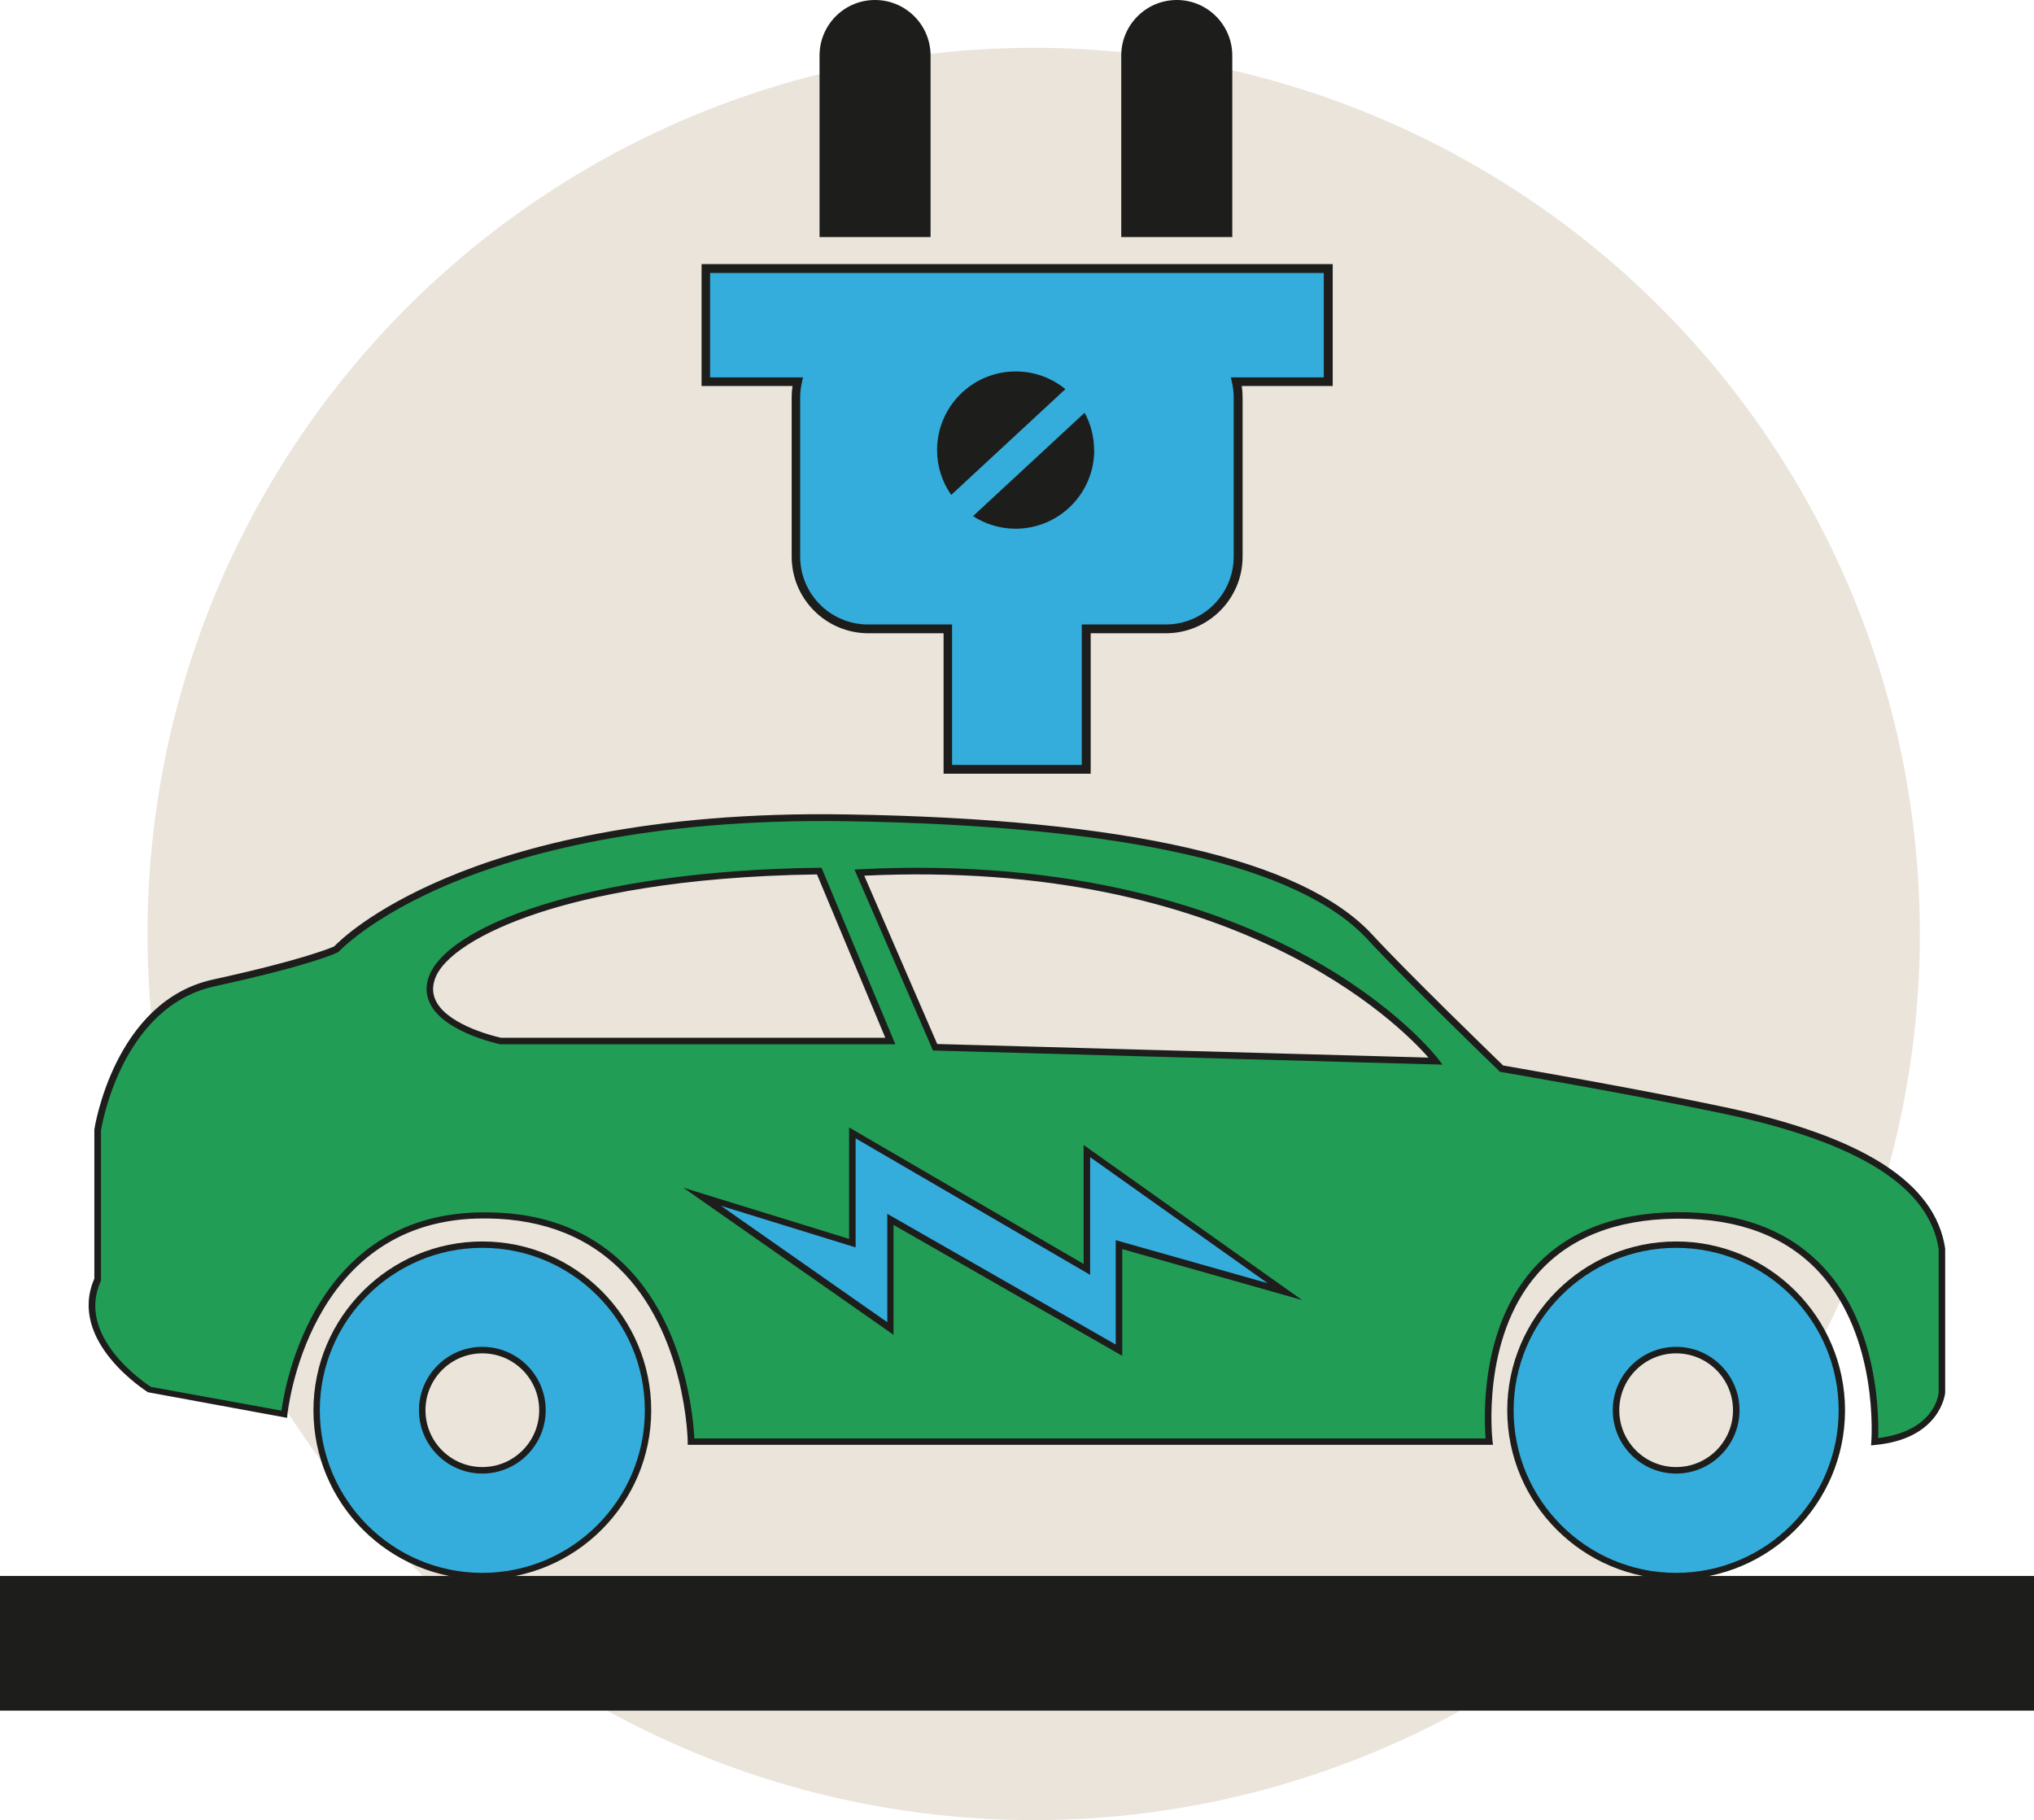
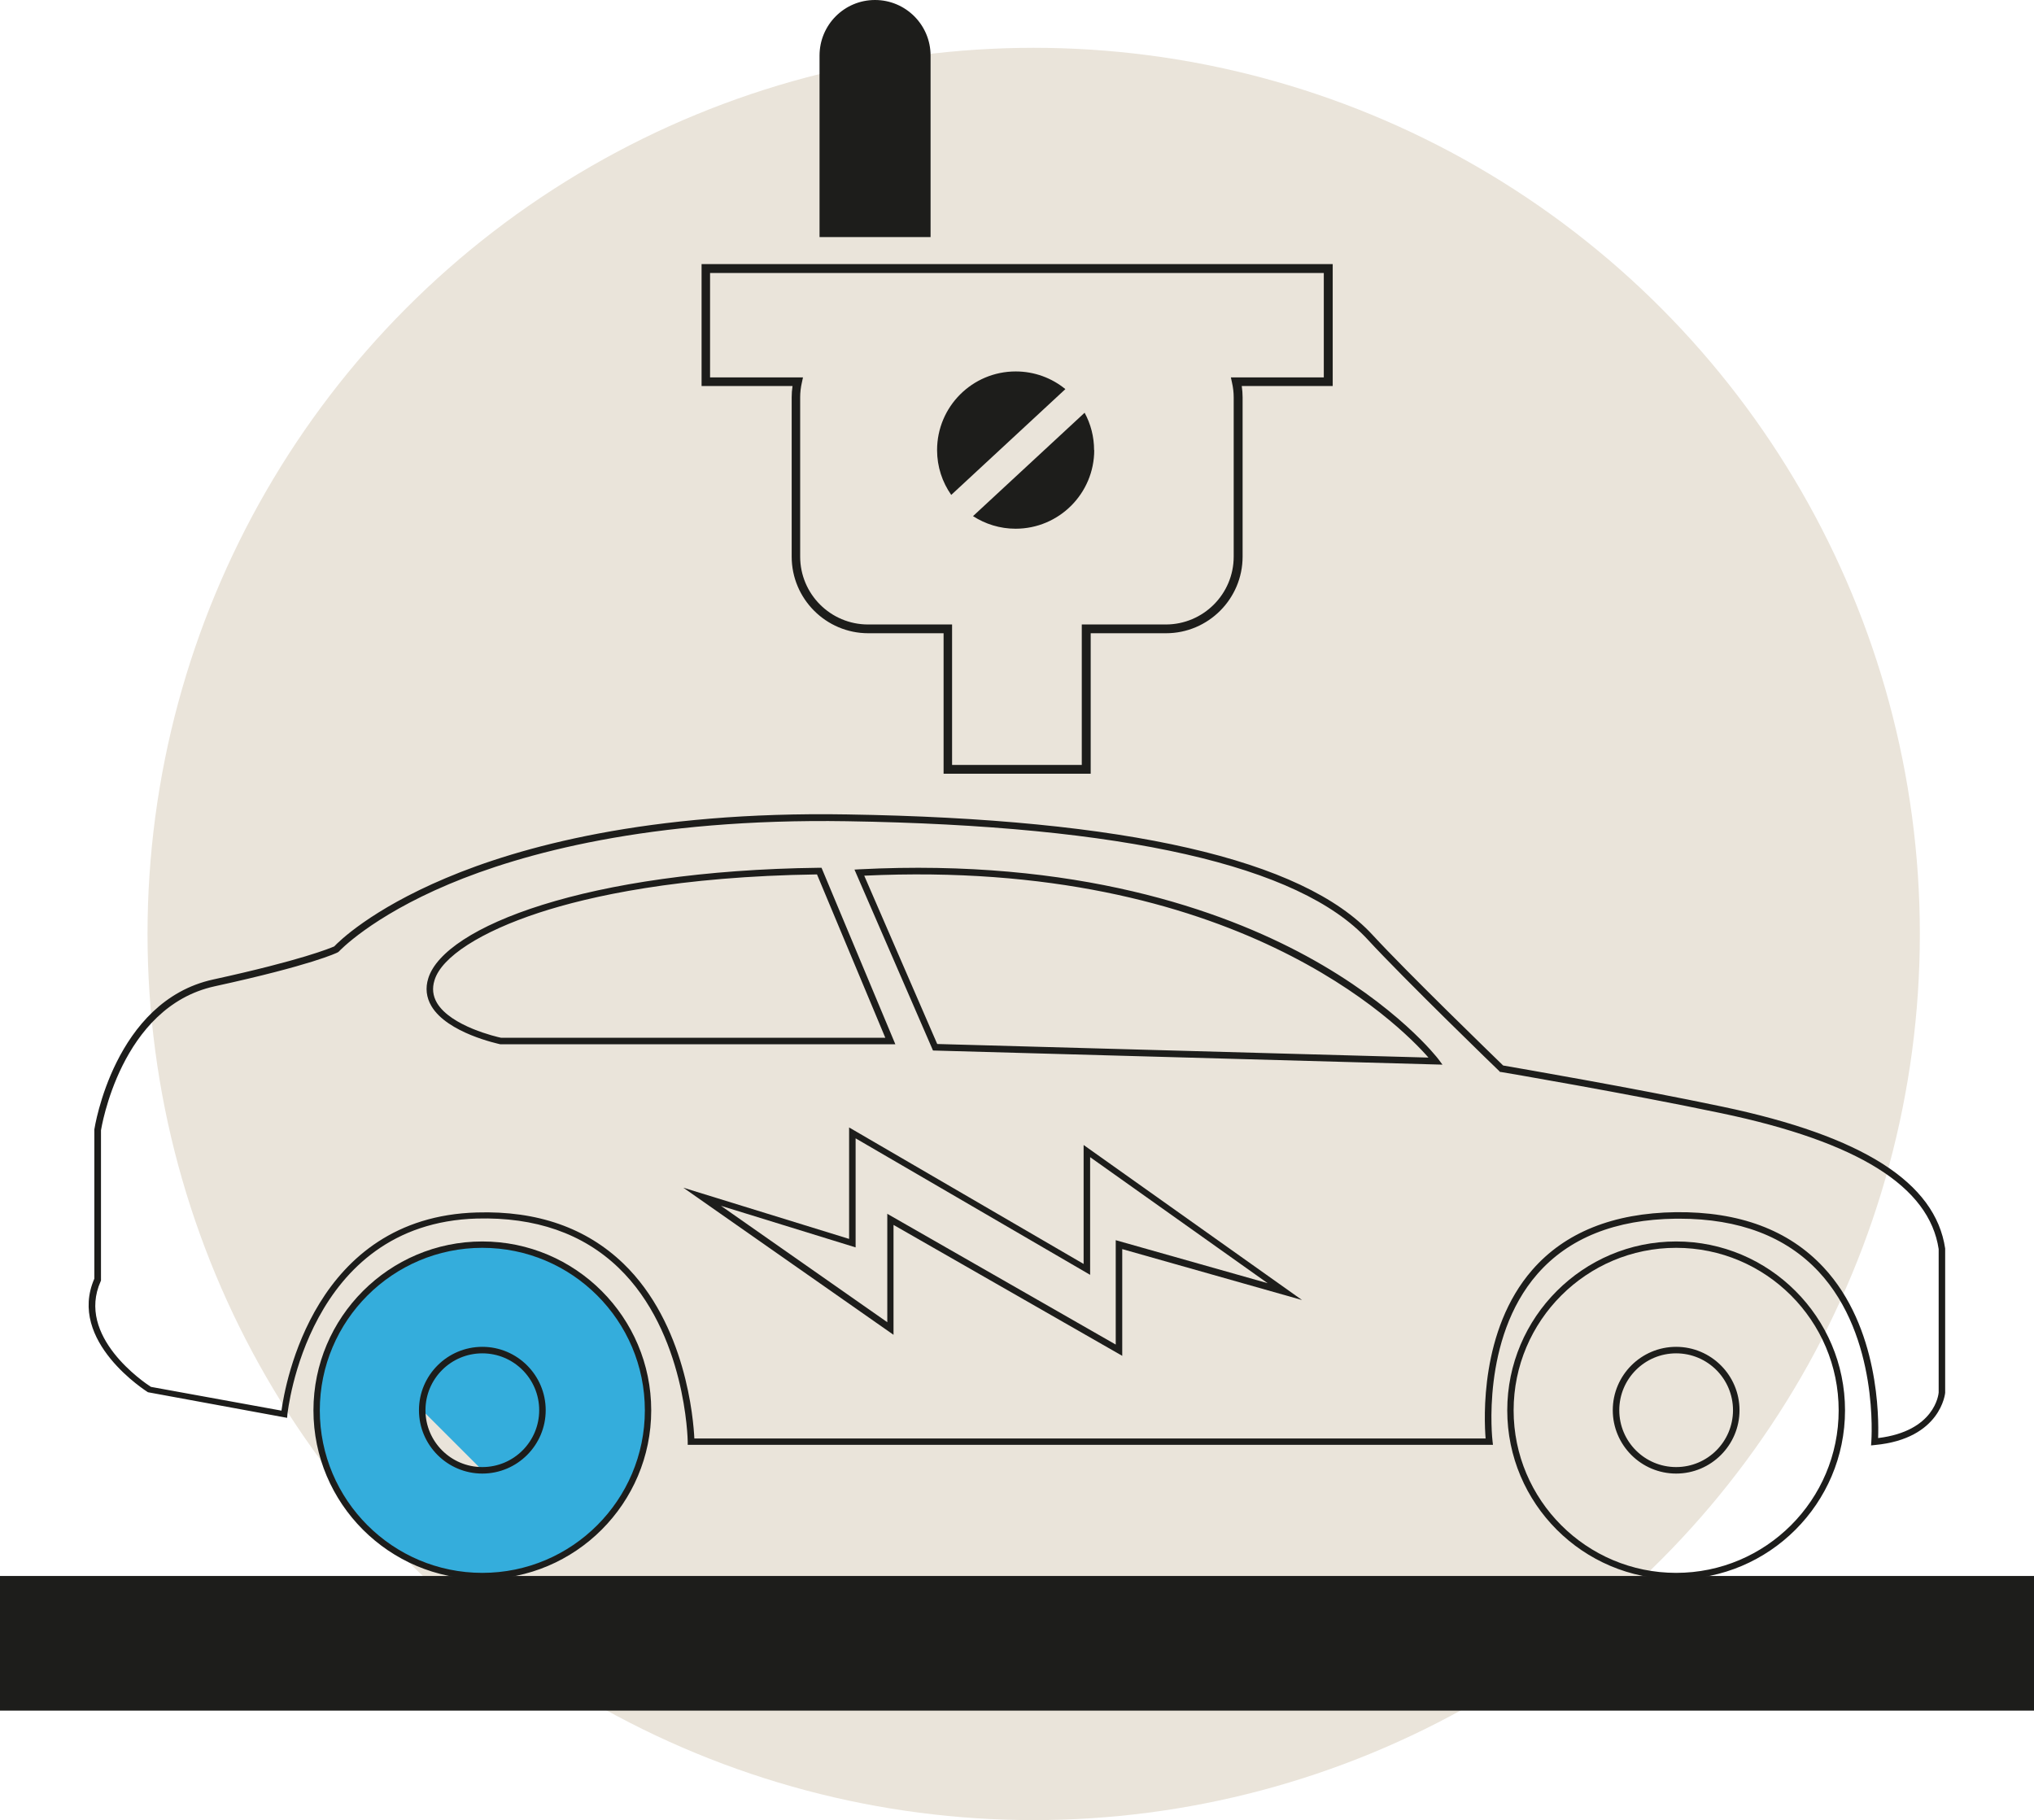
<svg xmlns="http://www.w3.org/2000/svg" id="Capa_2" viewBox="0 0 143.8 128.68">
  <defs>
    <style>.cls-1{fill:#34addc;}.cls-1,.cls-2,.cls-3,.cls-4{stroke-width:0px;}.cls-2{fill:#1d1d1b;}.cls-3{fill:#219d56;}.cls-4{fill:#eae4da;}</style>
  </defs>
  <g id="Capa_1-2">
    <circle class="cls-4" cx="73.08" cy="66.03" r="62.65" />
    <rect class="cls-2" y="111.42" width="143.8" height="9.52" />
-     <path class="cls-3" d="m121.73,78.46c-6.7-1.41-15.57-2.92-15.57-2.92,0,0-6.7-6.49-9.3-9.3-2.59-2.81-9.73-8-36.97-8.43-27.24-.43-36.11,9.3-36.11,9.3,0,0-1.73.86-8.65,2.38-6.92,1.51-8.22,10.37-8.22,10.37v10.6c-1.95,4.32,3.68,7.78,3.68,7.78l9.51,1.73s1.25-13.71,13.62-14.05c15-.42,15.14,16,15.14,16h56.43s-1.99-15.82,13.19-16c15.41-.18,14.05,16,14.05,16,4.54-.43,4.76-3.46,4.76-3.46v-10.16c-.86-5.84-8.87-8.43-15.57-9.84Zm-86.31-4.86s-5.9-1.2-4.92-4.37c.98-3.17,10.05-7.43,27.42-7.65l5.02,12.02h-27.53Zm30.7.44l-5.35-12.34c29.6-1.53,40.75,13.33,40.75,13.33l-35.39-.98Z" />
    <path class="cls-2" d="m132.28,102.19l.02-.28c0-.07.56-7.4-3.72-12-2.32-2.49-5.63-3.75-9.85-3.75-.08,0-.17,0-.25,0-4.28.05-7.57,1.37-9.79,3.91-4.02,4.6-3.18,11.75-3.17,11.82l.03.26h-56.93v-.23c0-.08-.12-7.7-4.89-12.29-2.52-2.42-5.88-3.59-10.01-3.48-12.01.34-13.38,13.71-13.4,13.84l-.02.25-9.84-1.81c-.06-.04-5.73-3.59-3.79-8.03v-10.55c.02-.12,1.4-9.07,8.4-10.6,6.27-1.37,8.28-2.22,8.56-2.34.3-.32,2.58-2.59,7.89-4.83,5.15-2.18,14.28-4.74,28.37-4.5,19.72.31,32.22,3.17,37.14,8.51,2.44,2.65,8.61,8.63,9.24,9.24.86.15,9.19,1.58,15.5,2.91h0c9.91,2.08,15.06,5.36,15.75,10.03v10.2s-.28,3.25-4.96,3.69l-.28.03Zm-83.2-.49h55.95c-.11-1.36-.41-7.67,3.3-11.92,2.31-2.65,5.73-4.02,10.14-4.08,4.49-.05,7.99,1.26,10.45,3.9,3.94,4.23,3.91,10.66,3.86,12.07,4.02-.49,4.27-3.1,4.28-3.22v-10.14c-.66-4.42-5.69-7.58-15.38-9.61h0c-6.62-1.39-15.47-2.9-15.56-2.91h-.07s-.05-.06-.05-.06c-.07-.06-6.74-6.52-9.31-9.31-4.83-5.24-17.22-8.05-36.81-8.36-14.01-.22-23.03,2.3-28.14,4.45-5.53,2.33-7.77,4.75-7.79,4.77l-.07.05c-.07.04-1.83.9-8.7,2.4-6.68,1.46-8.02,10.09-8.04,10.18v10.62s-.02.05-.02.05c-1.76,3.91,3.08,7.17,3.55,7.47l9.23,1.68c.26-1.89,2.32-13.69,13.82-14.01,4.28-.13,7.74,1.1,10.35,3.61,4.43,4.27,4.96,11.05,5.02,12.39Zm52.9-26.43l-36.02-1-.06-.14-5.49-12.65.33-.02c15.35-.79,25.65,2.89,31.6,6.12,6.46,3.51,9.32,7.26,9.35,7.3l.29.39Zm-35.72-1.46l34.73.96c-2.02-2.31-13.68-14.1-39.89-12.86l5.16,11.9Zm-2.97.02h-27.92c-.15-.04-3.74-.79-4.87-2.7-.36-.61-.44-1.28-.22-1.97,1.13-3.63,11.2-7.61,27.64-7.81h.16s5.22,12.48,5.22,12.48Zm-27.85-.46h27.15l-4.83-11.55c-9.79.14-16.07,1.54-19.63,2.7-4.13,1.35-6.91,3.13-7.41,4.78-.18.57-.12,1.1.17,1.6.98,1.66,4.24,2.41,4.54,2.47Z" />
-     <path class="cls-1" d="m34.1,87.99c-6.47,0-11.72,5.25-11.72,11.72s5.25,11.72,11.72,11.72,11.72-5.25,11.72-11.72-5.25-11.72-11.72-11.72Zm0,15.96c-2.35,0-4.25-1.9-4.25-4.25s1.9-4.25,4.25-4.25,4.25,1.9,4.25,4.25-1.9,4.25-4.25,4.25Z" />
+     <path class="cls-1" d="m34.1,87.99c-6.47,0-11.72,5.25-11.72,11.72s5.25,11.72,11.72,11.72,11.72-5.25,11.72-11.72-5.25-11.72-11.72-11.72Zm0,15.96c-2.35,0-4.25-1.9-4.25-4.25Z" />
    <path class="cls-2" d="m34.1,111.65c-6.59,0-11.94-5.36-11.94-11.94s5.36-11.94,11.94-11.94,11.94,5.36,11.94,11.94-5.36,11.94-11.94,11.94Zm0-23.43c-6.33,0-11.49,5.15-11.49,11.49s5.15,11.49,11.49,11.49,11.49-5.15,11.49-11.49-5.15-11.49-11.49-11.49Zm0,15.96c-2.47,0-4.48-2.01-4.48-4.48s2.01-4.48,4.48-4.48,4.48,2.01,4.48,4.48-2.01,4.48-4.48,4.48Zm0-8.5c-2.22,0-4.02,1.8-4.02,4.02s1.8,4.02,4.02,4.02,4.02-1.8,4.02-4.02-1.8-4.02-4.02-4.02Z" />
-     <path class="cls-1" d="m118.5,87.99c-6.47,0-11.72,5.25-11.72,11.72s5.25,11.72,11.72,11.72,11.72-5.25,11.72-11.72-5.25-11.72-11.72-11.72Zm0,15.96c-2.35,0-4.25-1.9-4.25-4.25s1.9-4.25,4.25-4.25,4.25,1.9,4.25,4.25-1.9,4.25-4.25,4.25Z" />
    <path class="cls-2" d="m118.5,111.65c-6.59,0-11.94-5.36-11.94-11.94s5.36-11.94,11.94-11.94,11.94,5.36,11.94,11.94-5.36,11.94-11.94,11.94Zm0-23.43c-6.33,0-11.49,5.15-11.49,11.49s5.15,11.49,11.49,11.49,11.49-5.15,11.49-11.49-5.15-11.49-11.49-11.49Zm0,15.96c-2.47,0-4.48-2.01-4.48-4.48s2.01-4.48,4.48-4.48,4.48,2.01,4.48,4.48-2.01,4.48-4.48,4.48Zm0-8.5c-2.22,0-4.02,1.8-4.02,4.02s1.8,4.02,4.02,4.02,4.02-1.8,4.02-4.02-1.8-4.02-4.02-4.02Z" />
-     <polygon class="cls-1" points="49.64 84.61 62.95 93.93 62.95 86.2 79.1 95.45 79.1 87.99 90.83 91.31 76.83 81.38 76.83 89.74 60.26 80.09 60.26 87.89 49.64 84.61" />
    <path class="cls-2" d="m79.33,95.85l-16.16-9.25v7.77l-14.86-10.4,11.72,3.62v-7.88l16.58,9.65v-8.41l15.44,10.96-12.71-3.6v7.56Zm-16.61-10.04l16.16,9.25v-7.38l10.74,3.04-12.55-8.91v8.32l-16.58-9.65v7.71l-9.52-2.94,11.76,8.23v-7.68Z" />
    <path class="cls-2" d="m61.86,0h0C64.03,0,65.79,1.76,65.79,3.93v12.83h-7.85V3.93C57.94,1.76,59.69,0,61.86,0Z" />
-     <path class="cls-2" d="m83.2,0h0C85.36,0,87.12,1.76,87.12,3.93v12.83h-7.85V3.93C79.27,1.76,81.03,0,83.2,0Z" />
-     <path class="cls-1" d="m93.9,18.98h-44v8h6.5c-.08.36-.12.73-.12,1.11v11.26c0,2.82,2.29,5.11,5.11,5.11h5.63v9.93h9.78v-9.93h5.63c2.82,0,5.11-2.29,5.11-5.11v-11.26c0-.38-.05-.75-.12-1.11h6.49v-8Z" />
    <path class="cls-2" d="m77.1,54.7h-10.39v-9.93h-5.32c-2.99,0-5.42-2.43-5.42-5.42v-11.26c0-.26.02-.53.06-.8h-6.43v-8.62h44.62v8.62h-6.43c.04.27.06.54.06.8v11.26c0,2.99-2.43,5.42-5.42,5.42h-5.32v9.93Zm-9.78-.62h9.16v-9.93h5.94c2.65,0,4.8-2.15,4.8-4.8v-11.26c0-.34-.04-.69-.12-1.04l-.08-.37h6.57v-7.38h-43.39v7.38h6.57l-.08.37c-.08.35-.12.7-.12,1.04v11.26c0,2.65,2.15,4.8,4.8,4.8h5.94v9.93Z" />
    <path class="cls-2" d="m75.32,27.51l-8.07,7.48c-.63-.9-1-1.99-1-3.17,0-3.07,2.49-5.56,5.56-5.56,1.33,0,2.56.47,3.51,1.25Z" />
    <path class="cls-2" d="m77.36,31.82c0,3.07-2.49,5.56-5.56,5.56-1.11,0-2.14-.33-3.01-.89l7.89-7.31c.43.79.67,1.69.67,2.65Z" />
  </g>
</svg>